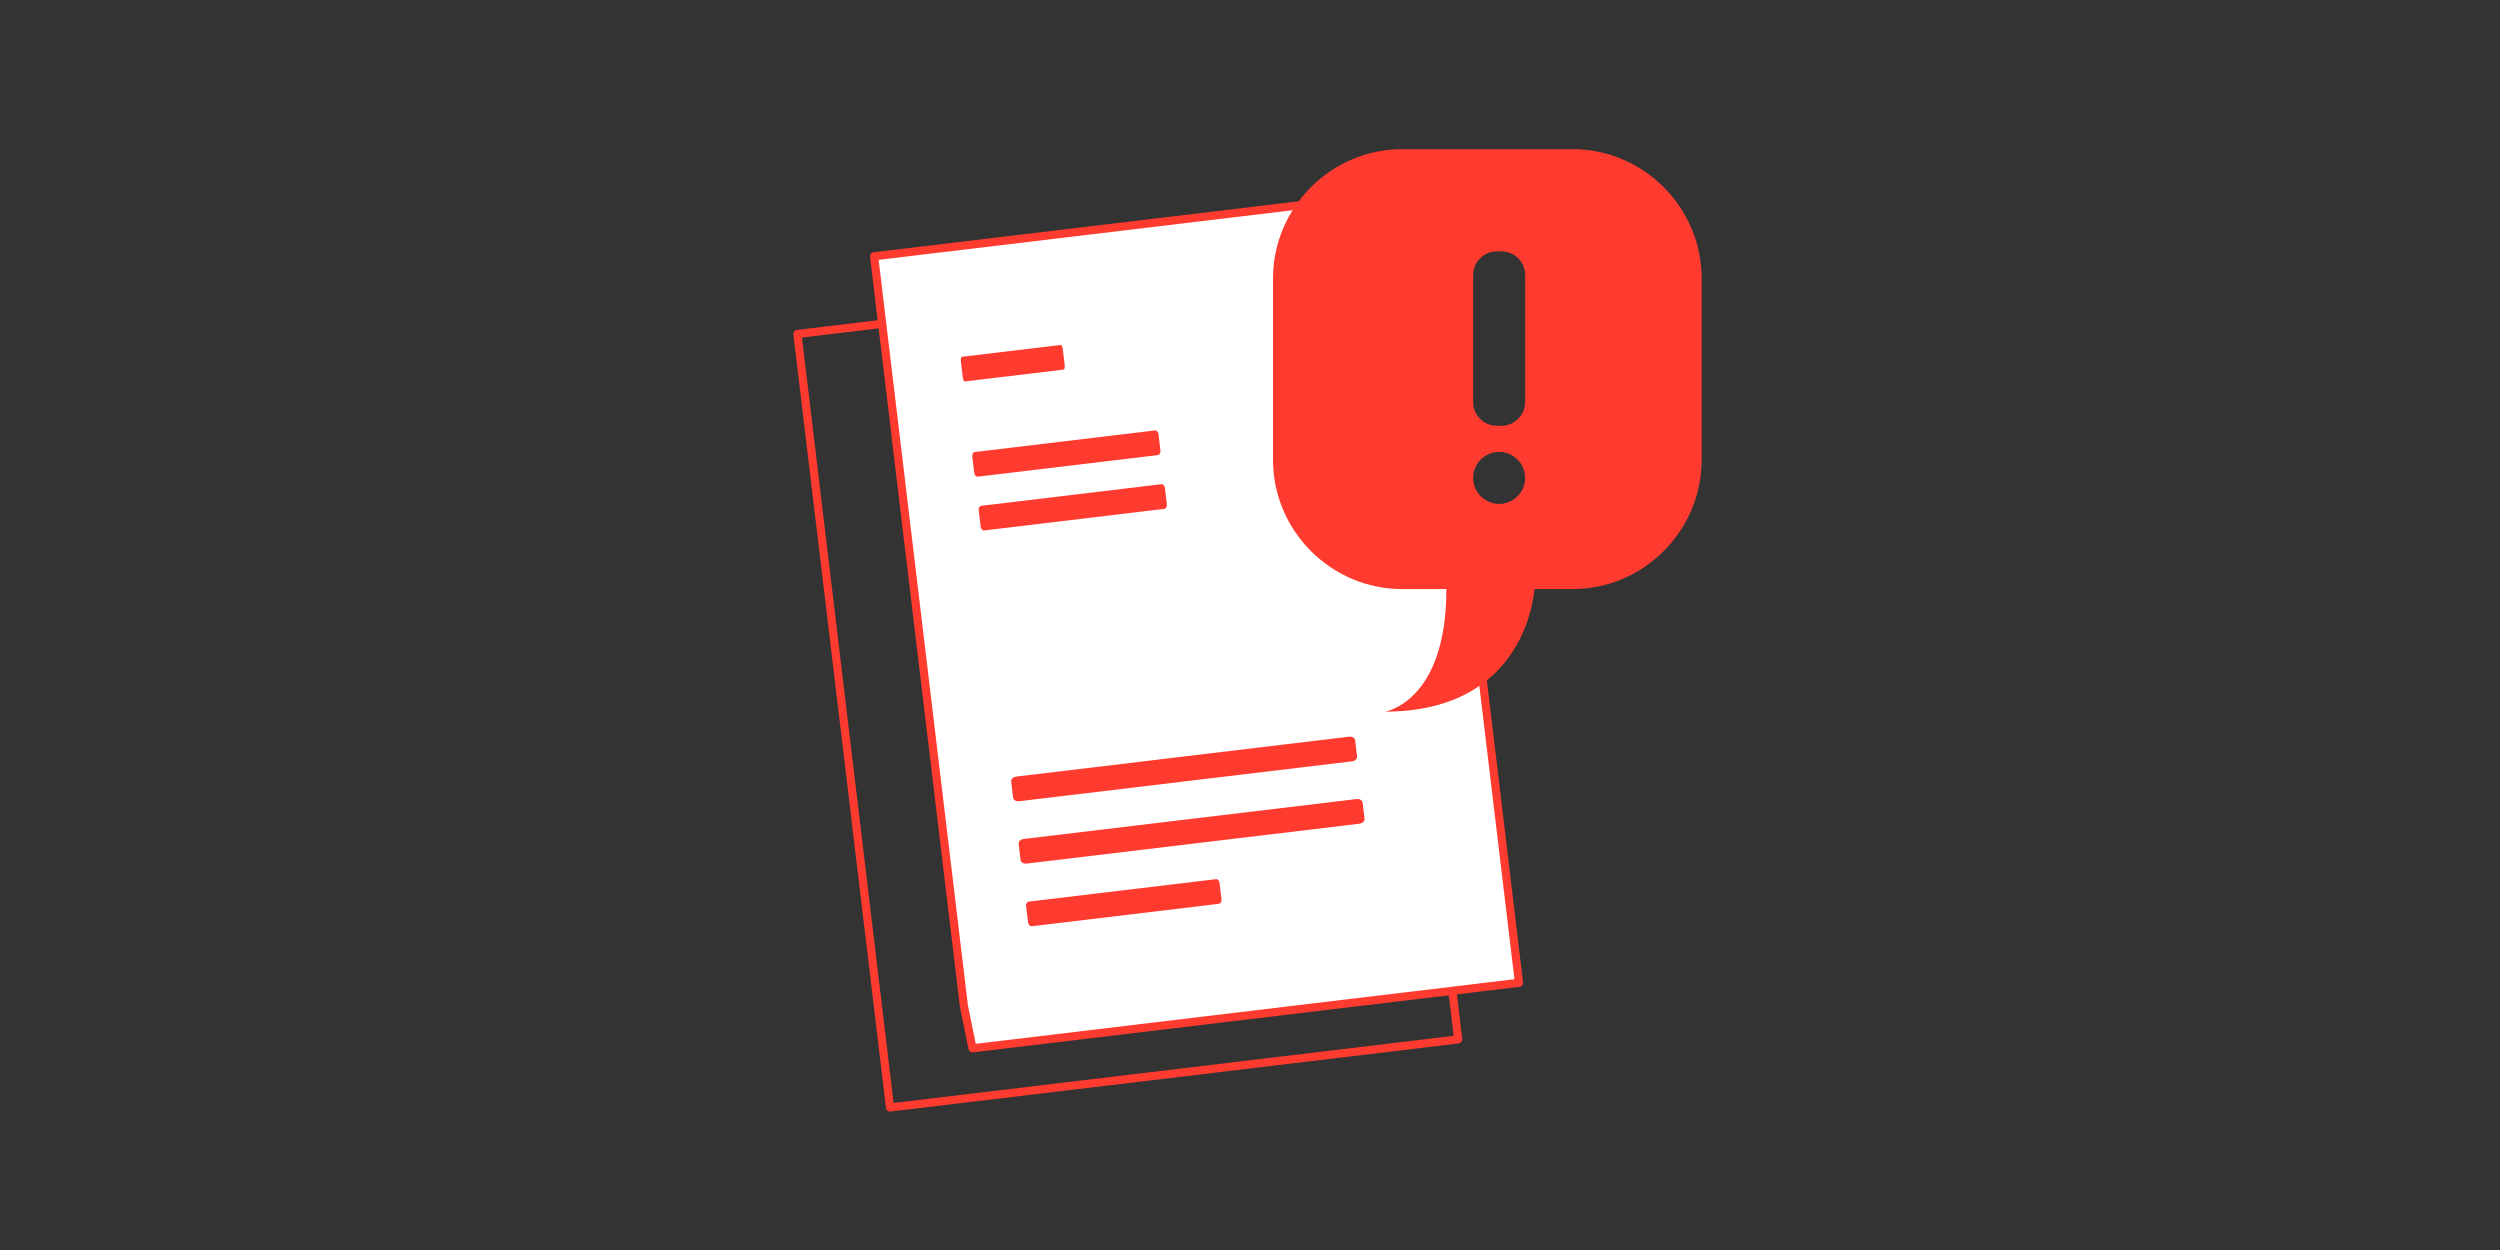
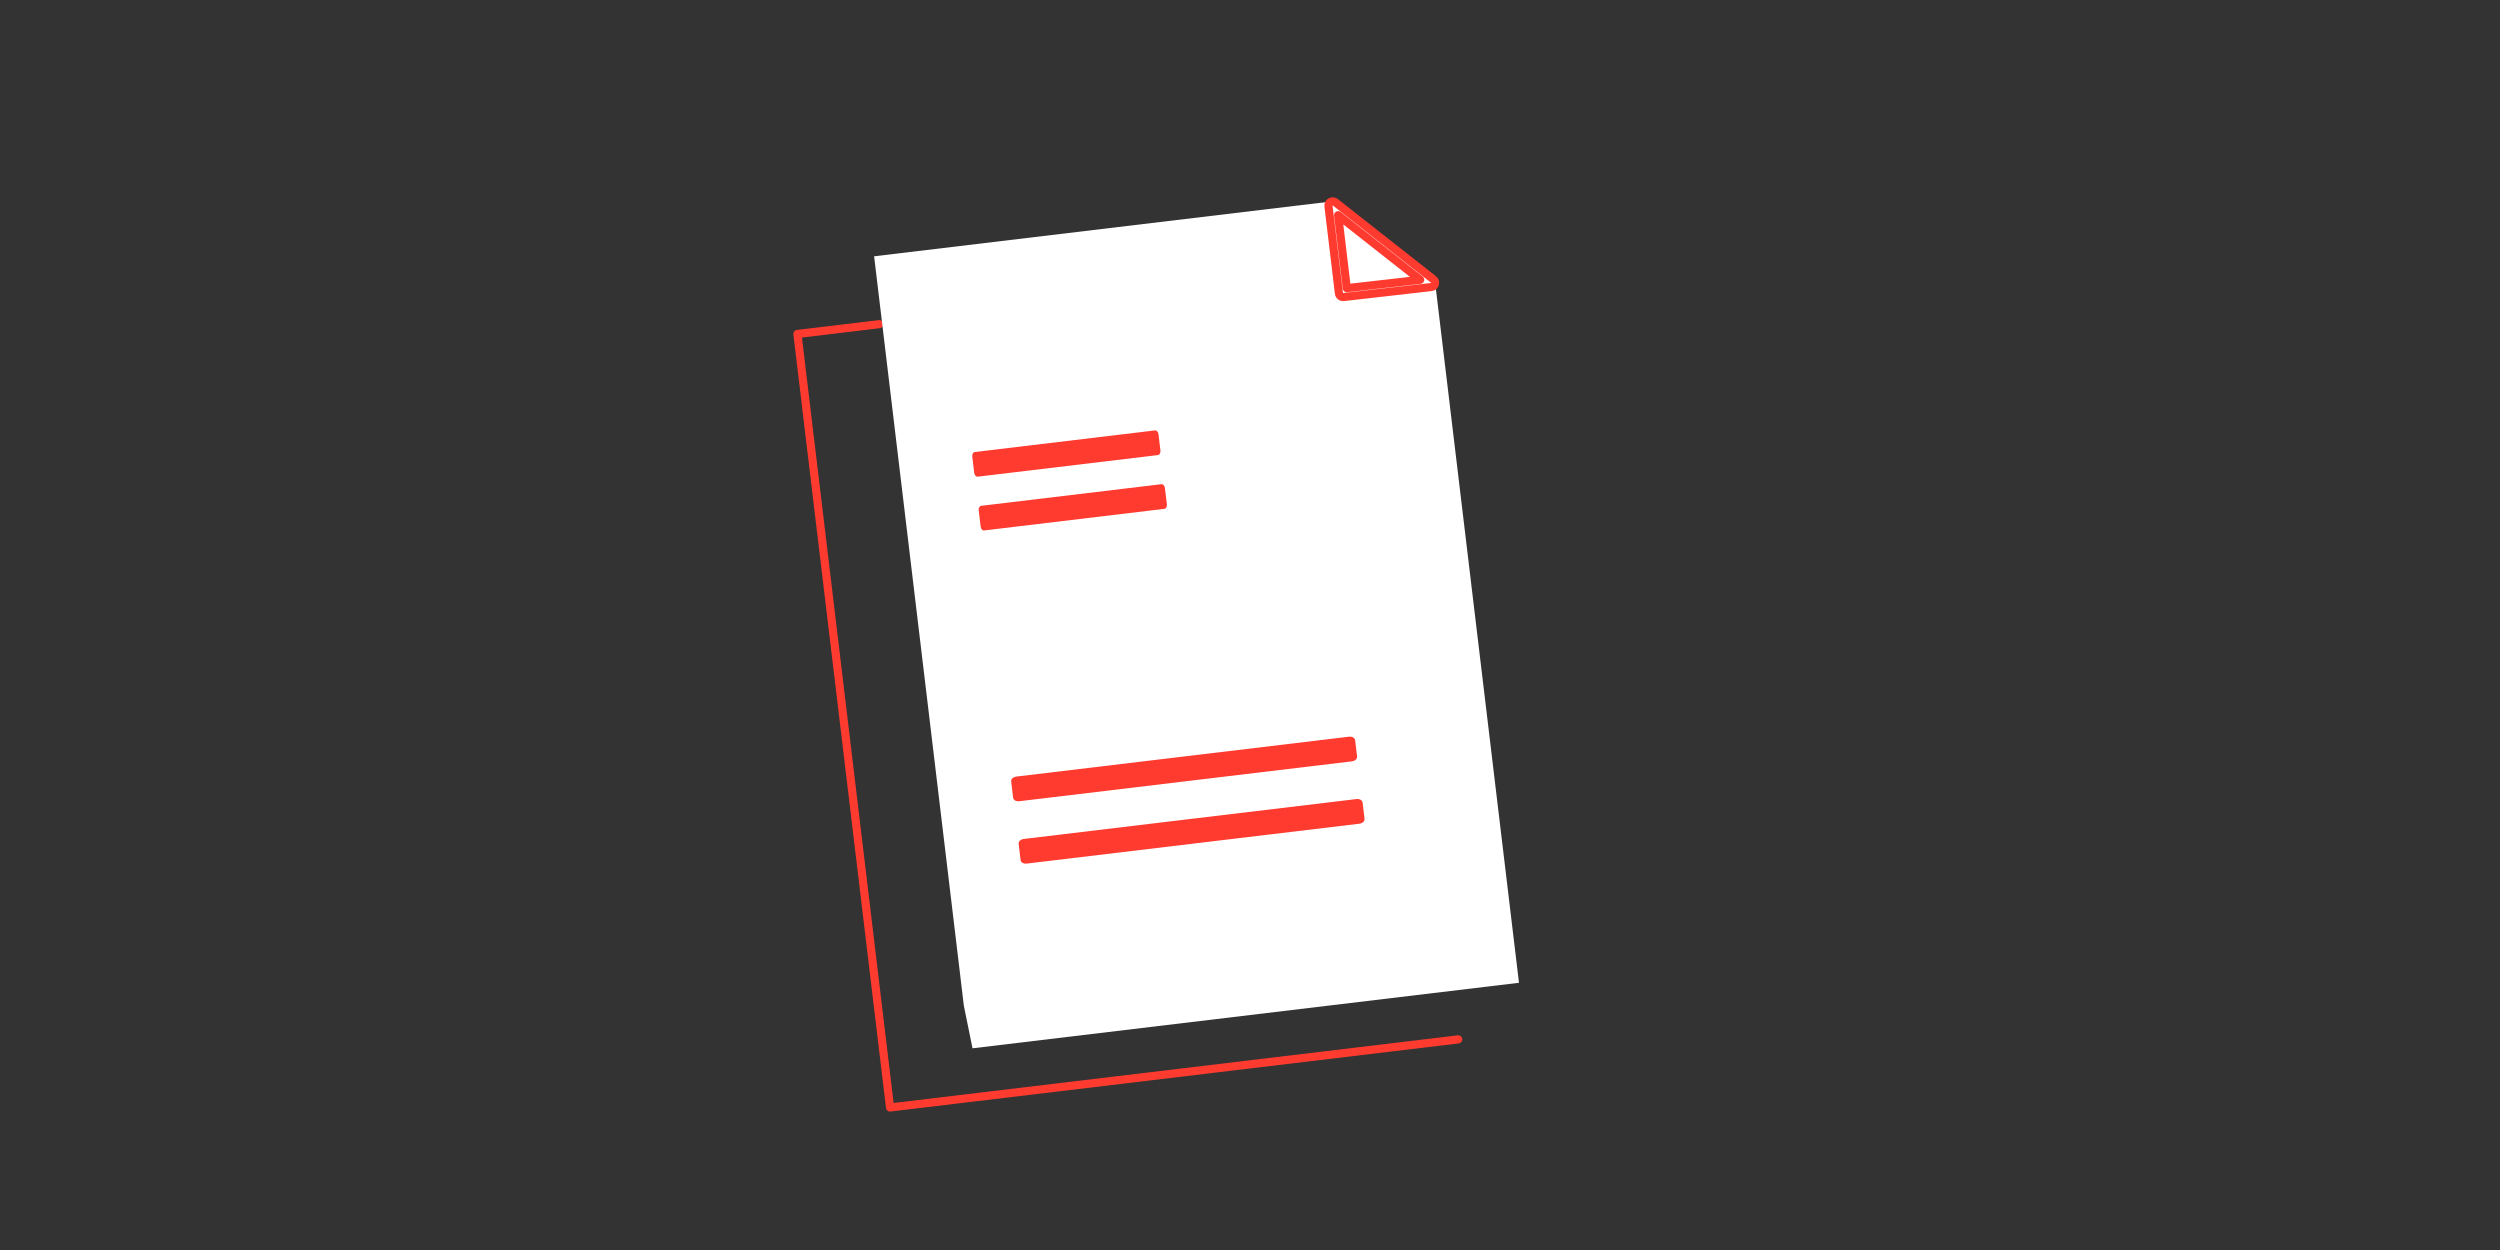
<svg xmlns="http://www.w3.org/2000/svg" width="300" height="150" viewBox="0 0 300 150" fill="none">
  <rect x="0" y="0" width="300" height="150" fill="#333333" stroke="none" />
  <g clip-path="url(#clip0_2773_12853)">
-     <path d="M105.517 38.9L95.691 40.078L106.806 132.899L142.078 128.672L166.757 125.713L174.983 124.726L174.333 119.303" stroke="#FF3B30" stroke-width="0.977" stroke-linecap="round" stroke-linejoin="round" />
+     <path d="M105.517 38.9L95.691 40.078L106.806 132.899L142.078 128.672L166.757 125.713L174.983 124.726" stroke="#FF3B30" stroke-width="0.977" stroke-linecap="round" stroke-linejoin="round" />
    <path fill-rule="evenodd" clip-rule="evenodd" d="M179.384 93.765L182.277 117.934L116.701 125.796L115.665 120.706L104.894 30.756L159.258 24.238L172.28 34.441L172.977 40.264L179.384 93.765Z" fill="white" />
-     <path fill-rule="evenodd" clip-rule="evenodd" d="M179.384 93.765L182.277 117.934L116.701 125.796L115.665 120.706L104.894 30.756L159.258 24.238L172.28 34.441L172.977 40.264L179.384 93.765Z" stroke="#FF3B30" stroke-width="0.977" stroke-linecap="round" stroke-linejoin="round" />
    <path fill-rule="evenodd" clip-rule="evenodd" d="M161.618 34.579L170.424 33.574L160.571 25.824L161.618 34.579ZM171.769 34.443H171.766L161.231 35.644C160.954 35.675 160.705 35.478 160.672 35.201L159.417 24.729C159.393 24.525 159.493 24.326 159.672 24.226C159.852 24.127 160.073 24.143 160.234 24.269L172.023 33.54C172.184 33.666 172.253 33.878 172.197 34.077C172.14 34.274 171.972 34.417 171.769 34.443Z" fill="white" />
    <path fill-rule="evenodd" clip-rule="evenodd" d="M161.618 34.579L170.424 33.574L160.571 25.824L161.618 34.579ZM171.769 34.443H171.766L161.231 35.644C160.954 35.675 160.705 35.478 160.672 35.201L159.417 24.729C159.393 24.525 159.493 24.326 159.672 24.226C159.852 24.127 160.073 24.143 160.234 24.269L172.023 33.54C172.184 33.666 172.253 33.878 172.197 34.077C172.14 34.274 171.972 34.417 171.769 34.443Z" stroke="#FF3B30" stroke-width="0.977" stroke-linecap="round" stroke-linejoin="round" />
    <path fill-rule="evenodd" clip-rule="evenodd" d="M163.513 96.309C163.479 96.031 163.151 95.841 162.779 95.887L122.85 100.674C122.478 100.719 122.204 100.98 122.237 101.258L122.47 103.209C122.503 103.487 122.831 103.677 123.203 103.631L163.132 98.845C163.505 98.8 163.78 98.539 163.746 98.26L163.513 96.309Z" fill="#FF3B30" />
    <path fill-rule="evenodd" clip-rule="evenodd" d="M162.617 88.826C162.583 88.548 162.255 88.358 161.883 88.403L121.954 93.19C121.582 93.235 121.308 93.496 121.34 93.775L121.574 95.725C121.607 96.004 121.935 96.193 122.307 96.148L162.237 91.361C162.609 91.316 162.883 91.056 162.849 90.776L162.617 88.826Z" fill="#FF3B30" />
    <path fill-rule="evenodd" clip-rule="evenodd" d="M140.025 60.515L139.791 58.564C139.758 58.286 139.569 58.081 139.367 58.104L117.748 60.696C117.547 60.721 117.412 60.965 117.444 61.244L117.678 63.194C117.711 63.472 117.902 63.68 118.104 63.654L139.721 61.062C139.922 61.039 140.058 60.794 140.025 60.515Z" fill="#FF3B30" />
    <path fill-rule="evenodd" clip-rule="evenodd" d="M139.253 54.061L139.019 52.111C138.985 51.831 138.795 51.626 138.593 51.651L116.975 54.242C116.775 54.267 116.638 54.511 116.672 54.789L116.906 56.74C116.939 57.018 117.128 57.225 117.331 57.201L138.949 54.609C139.149 54.584 139.286 54.339 139.253 54.061Z" fill="#FF3B30" />
-     <path fill-rule="evenodd" clip-rule="evenodd" d="M146.58 107.909L146.346 105.958C146.314 105.68 146.116 105.475 145.908 105.5L123.451 108.192C123.242 108.217 123.1 108.463 123.133 108.741L123.367 110.693C123.399 110.971 123.597 111.175 123.805 111.151L146.262 108.459C146.471 108.434 146.613 108.188 146.58 107.909Z" fill="#FF3B30" />
-     <path fill-rule="evenodd" clip-rule="evenodd" d="M127.765 43.826L127.531 41.874C127.498 41.596 127.381 41.382 127.272 41.395L115.44 42.813C115.33 42.827 115.269 43.063 115.301 43.341L115.535 45.291C115.568 45.57 115.684 45.785 115.794 45.771L127.625 44.353C127.736 44.34 127.798 44.104 127.765 43.826Z" fill="#FF3B30" />
-     <path fill-rule="evenodd" clip-rule="evenodd" d="M183.018 57.349C183.018 59.067 181.614 60.47 179.899 60.47C178.182 60.47 176.777 59.067 176.777 57.349C176.777 55.632 178.182 54.227 179.899 54.227C181.614 54.227 183.018 55.632 183.018 57.349ZM176.777 33.008C176.777 31.442 178.058 30.161 179.624 30.161H180.172C181.738 30.161 183.018 31.442 183.018 33.008V48.25C183.018 49.815 181.738 51.097 180.172 51.097H179.624C178.058 51.097 176.777 49.815 176.777 48.25V33.008ZM188.69 17.9H168.268C159.739 17.9 152.76 24.882 152.76 33.417V55.174C152.76 63.709 159.739 70.691 168.268 70.691H173.564C173.564 84.284 166.188 85.397 166.188 85.397C182.218 85.397 183.959 72.69 184.134 70.691H188.69C197.219 70.691 204.198 63.709 204.198 55.174V33.417C204.198 24.882 197.219 17.9 188.69 17.9Z" fill="#FF3B30" />
  </g>
  <defs>
    <clipPath id="clip0_2773_12853">
      <rect width="109.701" height="117.537" fill="white" transform="translate(95.149 16.791)" />
    </clipPath>
  </defs>
</svg>